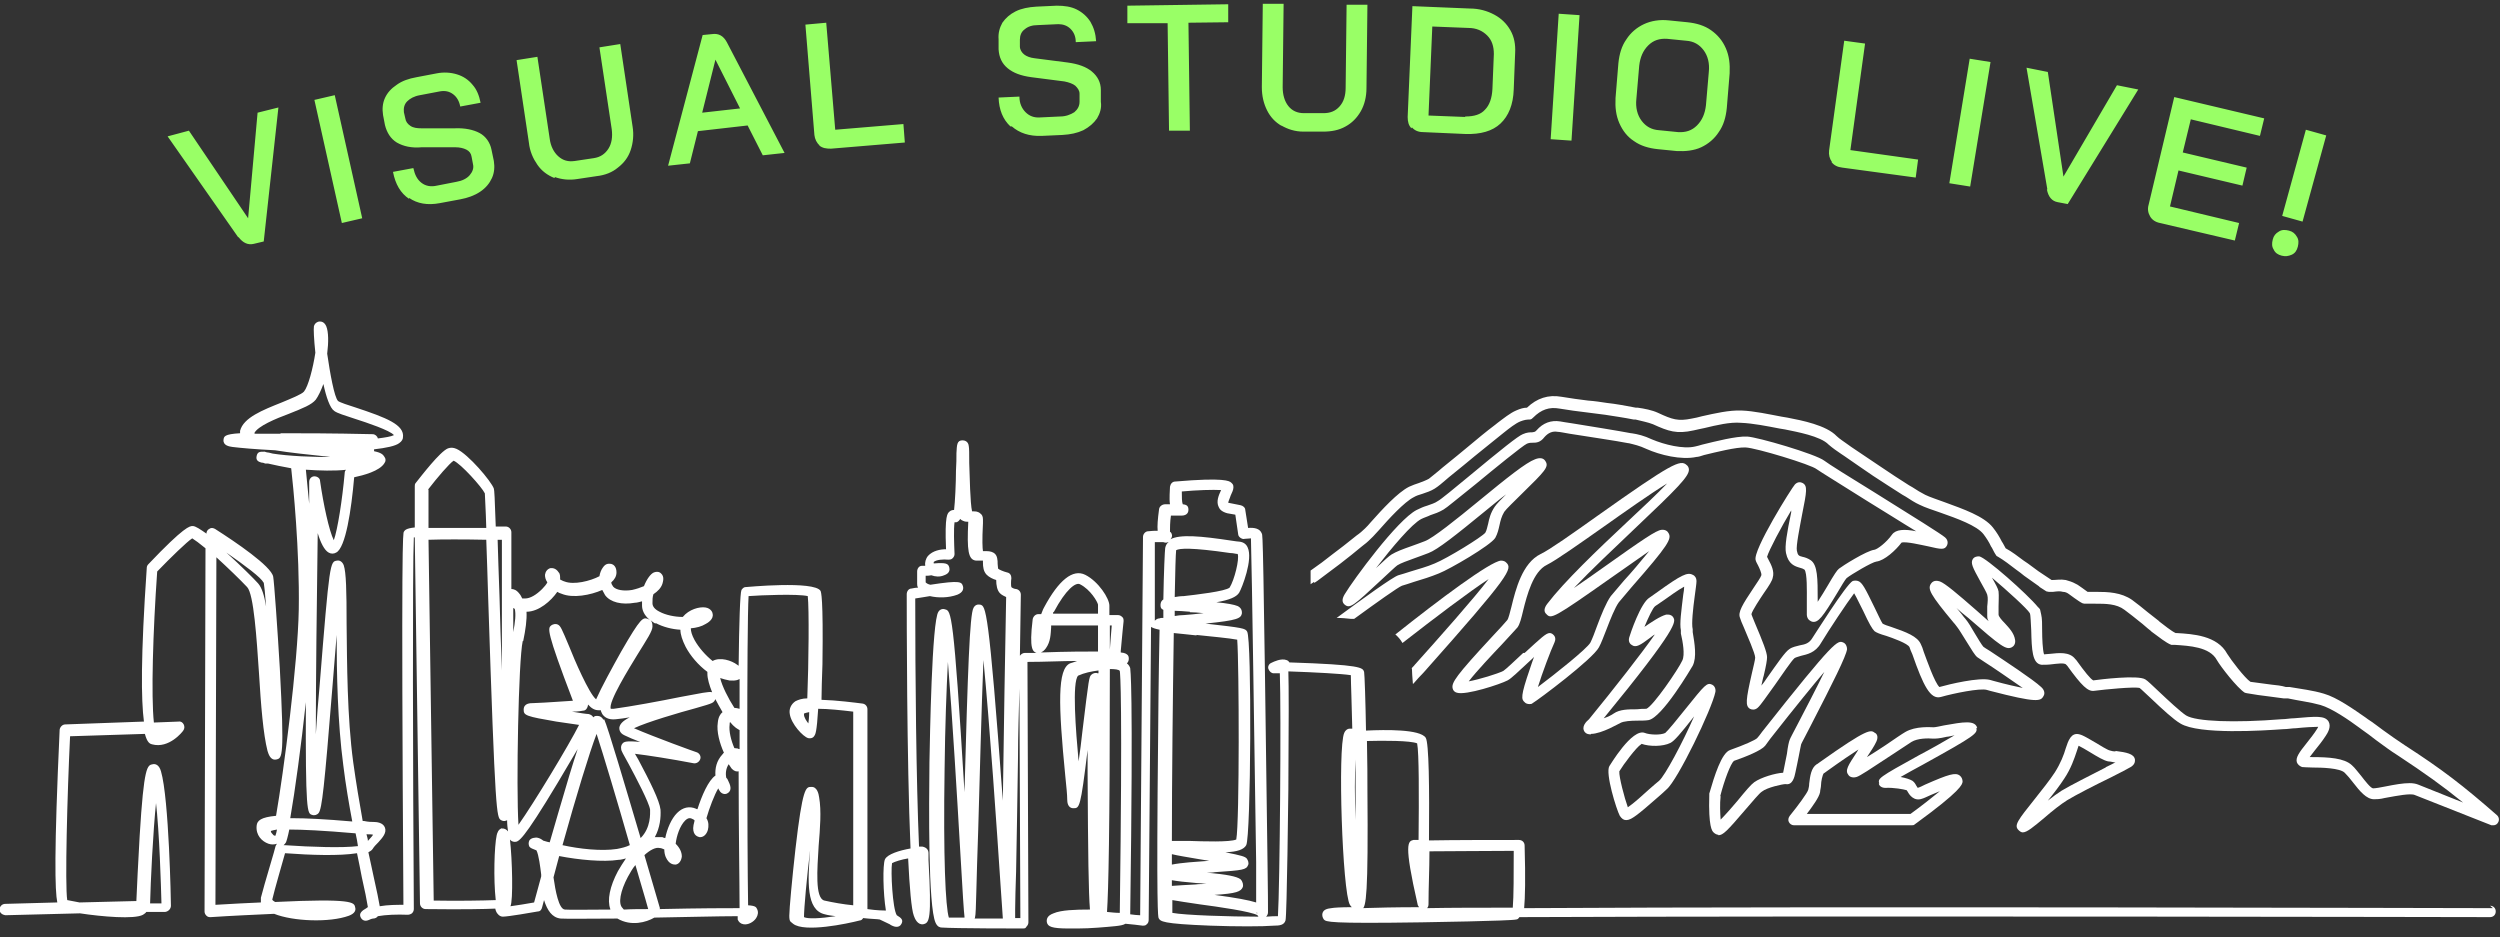
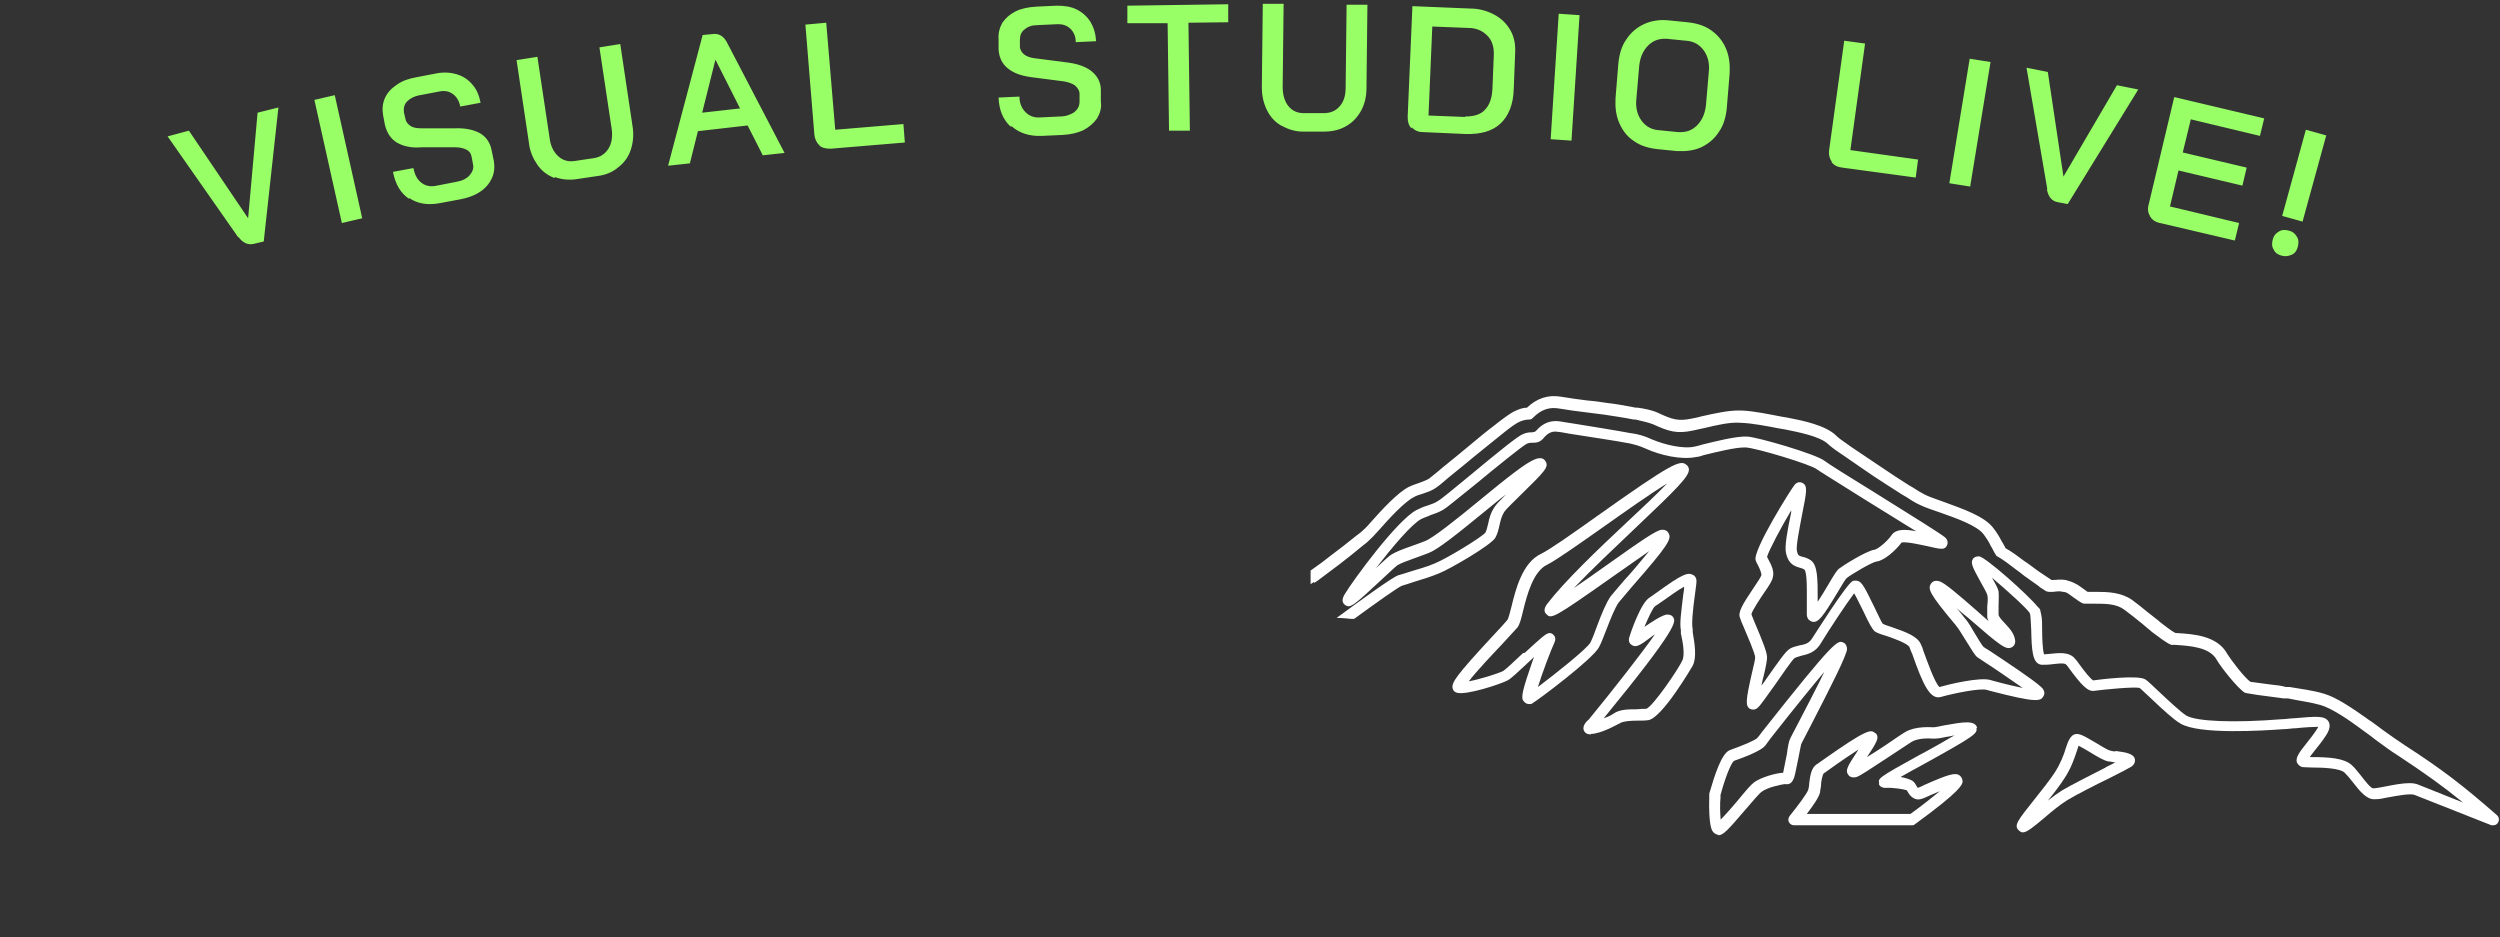
<svg xmlns="http://www.w3.org/2000/svg" id="Layer_1" data-name="Layer 1" version="1.1" viewBox="0 0 528 198">
  <rect x="0" y="0" width="528" height="198" fill="#333333" stroke="none" />
  <defs>
    <style>
      .cls-1 {
        fill: #99FF66;
      }

      .cls-1, .cls-2 {
        stroke-width: 0px;
      }

      .cls-2 {
        fill: #fff;
      }
    </style>
  </defs>
  <path class="cls-1" d="M50.3,50.1l-14.9-21.3,4.5-1.2,12.5,18.5h0s2-22.3,2-22.3l4.4-1.1-3.1,28.3-2.1.5c-1.2.3-2.3-.2-3.2-1.4ZM66.4,21.1l4.3-1,5.8,26-4.3,1-5.8-26ZM86.4,42c-1.8-1.2-2.9-3.1-3.4-5.7l4.3-.8c.3,1.4.8,2.4,1.7,3.1.9.7,2,.9,3.3.6l4.1-.8c1.2-.2,2.2-.7,2.8-1.4.6-.7.9-1.5.7-2.3l-.3-1.6c-.1-.7-.5-1.2-1.1-1.5-.6-.3-1.4-.5-2.4-.5h-7c-2.2.2-3.9-.2-5.3-1-1.3-.8-2.1-2.1-2.5-3.7l-.4-2.1c-.2-1.3-.1-2.5.4-3.6.5-1.1,1.3-2,2.5-2.8,1.1-.8,2.5-1.3,4.2-1.6l4.2-.8c1.5-.3,3-.2,4.3.2,1.3.4,2.4,1.1,3.3,2.2.9,1,1.4,2.3,1.7,3.8l-4.3.8c-.2-1.1-.7-2-1.5-2.6s-1.7-.8-2.8-.6l-4.2.8c-1.2.2-2.1.7-2.7,1.3-.6.6-.8,1.4-.7,2.3l.3,1.3c.1.7.5,1.2,1.1,1.6.6.4,1.4.5,2.3.5h7c2.2-.1,4,.3,5.3,1s2.2,2,2.5,3.5l.5,2.4c.2,1.3.1,2.5-.4,3.6-.5,1.1-1.3,2.1-2.5,2.9s-2.6,1.3-4.2,1.6l-4.3.8c-2.6.5-4.8.1-6.5-1.1ZM117.1,37.6c-1.5-.6-2.7-1.5-3.6-2.8s-1.6-2.8-1.8-4.7l-2.6-17.4,4.4-.7,2.6,17.3c.2,1.6.9,2.9,1.8,3.7,1,.9,2.1,1.2,3.5,1l4-.6c1.4-.2,2.4-.9,3.1-2,.7-1.1.9-2.5.7-4.1l-2.6-17.3,4.4-.7,2.6,17.4c.3,1.8.1,3.5-.4,5-.5,1.5-1.4,2.7-2.7,3.7-1.2,1-2.7,1.6-4.5,1.8l-4,.6c-1.8.3-3.4.1-4.8-.4ZM157.9,26.5l-10.5,1.2-1.7,6.8-4.6.5,7.3-27.6,2-.2c1.4-.2,2.4.4,3.1,1.7l12.2,23.4-4.6.5-3.2-6.3ZM148.3,23.8l8-.9-5.2-10.3h0s-2.8,11.2-2.8,11.2ZM173.1,30.7c-.6-.5-1-1.3-1.1-2.2l-1.9-23.3,4.4-.4,1.9,22.6,14.4-1.2.3,3.9-15.6,1.3c-1,0-1.8-.1-2.5-.7ZM213.4,26.7c-1.6-1.5-2.4-3.5-2.5-6.1l4.4-.2c0,1.4.5,2.5,1.3,3.3.8.8,1.8,1.2,3.1,1.1l4.2-.2c1.2,0,2.2-.4,3-.9.7-.6,1.1-1.3,1.1-2.2v-1.7c0-.7-.4-1.2-.9-1.7-.5-.4-1.3-.7-2.3-.9l-7-.9c-2.2-.3-3.8-.9-5-1.9-1.2-1-1.8-2.3-1.9-4v-2.1c-.1-1.3.2-2.4.8-3.5.7-1,1.6-1.8,2.8-2.4,1.2-.6,2.7-.9,4.4-1l4.3-.2c1.6,0,3,.2,4.2.8,1.2.6,2.2,1.5,2.9,2.6.7,1.2,1.1,2.5,1.2,4.1l-4.3.2c0-1.2-.4-2.1-1.1-2.8s-1.6-1-2.6-1l-4.3.2c-1.2,0-2.1.3-2.8.9-.7.5-1,1.3-1,2.2v1.4c0,.7.4,1.3.9,1.7.5.4,1.3.7,2.2.8l7,.9c2.2.3,3.9.9,5.1,1.9,1.2,1,1.9,2.3,1.9,3.9v2.5c.2,1.3-.2,2.5-.8,3.5-.7,1-1.6,1.8-2.9,2.5-1.3.6-2.7.9-4.4,1l-4.4.2c-2.6.1-4.7-.6-6.3-2ZM246.5,4.9h-8.4c0,.1,0-3.7,0-3.7l21.3-.3v3.8c0,0-8.4.1-8.4.1l.3,22.8h-4.4c0,0-.3-22.7-.3-22.7ZM270.7,26.6c-1.4-.8-2.4-1.9-3.1-3.3-.7-1.4-1.1-3-1.1-4.9l.2-17.6h4.4c0,0-.2,17.6-.2,17.6,0,1.6.4,3,1.2,4,.8,1,1.9,1.5,3.3,1.5h4.1c1.4,0,2.5-.4,3.4-1.4.9-1,1.3-2.3,1.3-4l.2-17.5h4.4c0,0-.2,17.6-.2,17.6,0,1.8-.4,3.5-1.2,4.9-.8,1.4-1.9,2.5-3.2,3.2-1.4.8-3,1.1-4.8,1.1h-4.1c-1.8,0-3.3-.5-4.7-1.3ZM298.1,27.1c-.6-.6-.8-1.4-.8-2.4l1-23.4,12.1.5c2,0,3.7.5,5.2,1.3,1.5.8,2.6,1.9,3.4,3.3s1.1,3,1,4.8l-.3,7.7c-.1,3.2-1.1,5.6-2.8,7.2-1.7,1.6-4.2,2.3-7.4,2.2l-9-.4c-1,0-1.8-.4-2.3-1ZM309.5,24.6c1.8,0,3.2-.4,4.1-1.4,1-1,1.5-2.5,1.6-4.4l.3-7.4c0-1.6-.4-2.9-1.4-3.9s-2.3-1.6-4-1.6l-7.6-.3-.8,18.8,7.7.3ZM329.2,2.9l4.4.3-1.7,26.5-4.4-.3,1.7-26.5ZM345.1,29.8c-1.4-.9-2.4-2.2-3.1-3.8-.7-1.6-.9-3.3-.8-5.3l.6-7.3c.2-2,.7-3.7,1.7-5.1.9-1.4,2.2-2.5,3.7-3.2,1.5-.7,3.3-1,5.2-.8l4,.4c1.9.2,3.6.7,5,1.7,1.4,1,2.4,2.2,3.1,3.8.7,1.6.9,3.3.8,5.3l-.6,7.3c-.2,2-.7,3.7-1.7,5.1-.9,1.4-2.2,2.5-3.7,3.2-1.5.7-3.3.9-5.2.8l-4-.4c-1.9-.2-3.6-.7-5-1.7ZM354.4,27.9c1.6.1,2.9-.3,4-1.4s1.7-2.5,1.9-4.3l.6-7c.2-1.8-.2-3.4-1.1-4.6s-2.1-1.9-3.7-2l-4-.4c-1.6-.1-2.9.3-4,1.4s-1.7,2.5-1.9,4.3l-.6,7c-.2,1.8.2,3.4,1.1,4.6.9,1.2,2.1,1.9,3.7,2l4,.4ZM386.9,34.2c-.5-.7-.7-1.5-.6-2.4l3.2-23.2,4.4.6-3.1,22.5,14.3,2-.5,3.8-15.5-2.1c-1-.1-1.8-.5-2.3-1.2ZM416,12.4l4.4.7-4.3,26.3-4.4-.7,4.3-26.3ZM432.4,40l-4.4-25.7,4.5.9,3.3,22.1h0s11.3-19.3,11.3-19.3l4.5.9-14.9,24.2-2.1-.4c-1.2-.2-2-1.1-2.3-2.7ZM454.1,45.7c-.4-.7-.6-1.5-.3-2.5l5.4-22.7,19,4.5-.9,3.7-14.6-3.5-1.7,7,13.5,3.2-.9,3.8-13.5-3.2-1.8,7.6,14.6,3.5-.9,3.7-15.8-3.7c-1-.2-1.7-.7-2.1-1.4ZM480.2,52.7c-.4-.6-.4-1.3-.2-2.1.2-.8.6-1.3,1.3-1.7.6-.4,1.3-.4,2.1-.2.8.2,1.3.6,1.7,1.3.4.6.4,1.3.2,2.1-.2.8-.6,1.4-1.3,1.7s-1.3.4-2.1.2c-.8-.2-1.4-.6-1.7-1.3ZM487,27.4l4.3,1.2-5,18.2-4.3-1.2,5-18.2Z" />
  <g>
    <path class="cls-2" d="M362.9,176.4c1,0,1.8-.8,5.9-5.6,1.3-1.5,2.8-3.3,3.3-3.6,1.1-.9,4.4-1.6,5-1.6,1.5.3,1.9-1.5,2.1-2.5.2-1,.5-2.3.7-3.4.2-.9.4-2.2.5-2.5.1-.3,1-1.9,1.9-3.7,4.9-9.5,7.6-14.9,7.8-16.4,0-.6-.3-1.2-.8-1.4-1.2-.5-1.7-.7-17.1,18.8-.5.7-.9,1.2-1.1,1.4-.4.4-2.6,1.4-5.7,2.5-1.8.6-3.3,5.4-4.4,9.2,0,0,0,.2,0,.3-.2,6.8.6,7.6.9,7.9.3.3.7.5,1,.5ZM363.3,168.2c.9-3.5,2.2-6.9,2.9-7.5,2.6-.9,5.8-2.2,6.6-3.2.2-.3.6-.8,1.1-1.5,5.5-7,9.1-11.4,11.4-14.1-1.7,3.5-4,7.9-5.3,10.4-1.3,2.5-1.9,3.6-2,3.9-.2.5-.4,1.4-.6,3-.2,1.1-.6,3.1-.8,4-1.7.1-4.7,1-6.1,2-.7.5-1.8,1.8-3.6,4-1,1.2-2.5,2.9-3.5,3.9-.1-1.3-.2-3.3,0-5Z" />
    <path class="cls-2" d="M322.1,148.4c.2.2.6.3.9.3s.5,0,.7-.2c1.2-.7,12.7-9.3,14-11.8.5-.9,1-2.3,1.6-3.8.8-2.1,1.8-4.6,2.6-5.7.4-.5,1.5-1.8,2.7-3.2,7.8-8.9,8.5-10.2,7.8-11.4-.2-.4-.7-.8-1.5-.7-1.1.1-3.9,2-12.2,7.9-2,1.4-4.2,3-6.3,4.4,3.6-3.8,8.4-8.3,12.8-12.5,9.2-8.7,11.5-11.1,11.5-12.5,0-.4-.2-.8-.5-1h0c-1.3-1.2-3.1-.4-18.9,10.8-5.2,3.7-10,7.1-11.9,8-3.9,1.9-5.3,7.5-6.2,11.2-.3,1.1-.6,2.5-.9,2.8-.3.4-1.7,1.9-3.1,3.4-7.7,8.3-8.7,9.8-8.4,11,.1.5.5.8.9.9,1.9.6,9.2-1.8,10.7-2.6.8-.4,2.3-1.9,4.8-4.2.3-.3.6-.5.8-.8-.3.8-.6,1.7-.9,2.6-2,5.8-1.8,6.4-1.1,7ZM321.7,137.9c-1.5,1.4-3.7,3.5-4.2,3.8-1.2.6-5.1,1.8-7.3,2.2,1.6-2.1,5.1-5.8,7-7.8,1.8-2,2.9-3.1,3.3-3.6.5-.7.8-1.9,1.2-3.6.8-3.2,2.1-8.2,5-9.6,2-1,6.8-4.4,12.2-8.2,4.1-2.9,9.6-6.8,13.2-9-2.1,2.2-5.4,5.3-8.4,8.1-6.3,5.9-13.4,12.7-16.9,17.3-.7.9-.8,1.7-.2,2.2,1,1.1,1.5.9,13.7-7.7,2.6-1.8,5.7-4,8-5.6-1.7,2.1-3.9,4.7-5.3,6.2-1.3,1.5-2.4,2.8-2.8,3.3-1,1.4-2,3.9-2.9,6.3-.5,1.4-1,2.7-1.4,3.5-.7,1.3-7.5,6.7-11.1,9.4.9-2.9,2.7-7.7,3.5-9.4.5-1.1-.2-1.6-.3-1.7-.2-.2-.5-.3-.7-.3-.8,0-1.9,1.1-5.3,4.2Z" />
-     <path class="cls-2" d="M343.5,173.2c1,0,2.4-1.1,6.5-4.7.8-.7,1.5-1.3,2-1.8,2.3-1.9,9.6-17,10.3-20.6.1-.8-.3-1.3-.7-1.5-1.1-.5-1.5,0-5.6,5.1-1.5,1.9-3.8,4.7-4.3,5.1-1,.5-3.3.4-4.3,0-2.7-1.1-7.4,6.9-7.5,7,0,0,0,0,0,0-.9,1.5,1.5,9.2,2.2,10.5.4.6.8.9,1.3.9ZM342,163h0s0,0,0,0c0,0,0,0,0,0ZM346.7,157.1c1.7.6,4.5.6,6.1-.2.8-.4,2.1-1.9,5-5.6-2.4,5.5-6.2,12.6-7.4,13.6-.5.4-1.3,1.1-2.1,1.8-1.2,1.1-3.3,3-4.5,3.8-.7-1.9-1.9-6.5-1.8-7.6.9-1.5,3.6-5.1,4.6-5.7Z" />
    <path class="cls-2" d="M336,155c2.3,0,6.1-2.3,6.2-2.3.7-.4,2.3-.5,3.6-.5.8,0,1.6,0,2.3-.1,2.9-.4,9.1-11,9.4-11.5.9-1.8.4-4.7,0-7.1v-.6c-.3-1.1.1-4.6.4-6.8.2-1.6.4-2.8.4-3.4s-.3-1.1-.8-1.3c-1.1-.6-2.4,0-7.4,3.6-.7.5-1.4,1-1.7,1.2-1.9,1.1-4.1,7.7-4.3,8.4-.3,1,.3,1.5.5,1.6.9.7,1.9,0,3.9-1.5.3-.2.6-.5,1-.7-2.8,4-8.5,11.3-13.9,17.9-.6.5-1.7,1.6-.9,2.7.3.4.8.5,1.3.5ZM353.4,130.4c-.2-.4-.7-.6-1.1-.6s-.3,0-.4,0c-1.4.4-3.1,1.6-4.6,2.6.8-1.9,1.8-4.1,2.3-4.4.3-.2.9-.6,1.9-1.3,1-.7,2.9-2.1,4.2-2.8,0,.5-.1,1.1-.2,1.7-.4,3.4-.8,6.1-.5,7.5v.7c.4,1.7.9,4.5.3,5.7-.8,1.8-6.2,9.7-7.6,10.2-.6,0-1.3,0-2,.1-1.8,0-3.6,0-4.9.9-.4.3-1.2.7-2.1,1,15.9-19.4,15.2-20.4,14.7-21.3Z" />
    <path class="cls-2" d="M417.6,153.8c-.4-1.8-3-1.3-7-.6-.9.2-1.9.4-2.2.4-.6,0-3.8-.3-6,1-.7.4-2.3,1.5-4.2,2.8-1.2.8-2.6,1.7-3.9,2.5.8-1.2,1.6-2.4,2-3.3.5-1.1,0-1.7-.3-1.8-.9-.7-1.4-1.1-11.7,6.2-.3.2-.5.4-.6.4-1.2.8-1.4,2.5-1.6,4.1,0,.5-.1.9-.2,1.3-.2.7-2.2,3.4-3.9,5.5-.3.4-.4.9-.2,1.3.2.4.6.7,1.1.7h24.8c.3,0,.5,0,.7-.2,9.9-7.2,10-8.4,10.1-9,0-.5-.2-1-.6-1.3-.9-.7-2.3-.3-7.3,1.9-.6.3-1.2.6-1.6.7,0-.1-.2-.3-.3-.5-.2-.4-.4-.7-.8-1-.5-.3-1.4-.6-2.5-.8,1.4-.8,3.2-1.8,4.7-2.6,11.2-6.2,11.6-6.6,11.3-7.8ZM396.8,165.5c.1.5.6.9,1.4.9,1.7-.1,3.9.3,4.5.5,0,0,.1.2.2.3.3.6,1.3,2.1,3,1.5.4-.1,1-.4,1.9-.8.5-.2,1.2-.5,1.9-.8-1.7,1.4-4,3.2-6.2,4.8h-21.9c1.2-1.6,2.6-3.5,2.8-4.6,0-.4.2-1,.2-1.5,0-.7.3-2.2.6-2.5.1,0,.3-.2.6-.4,3.2-2.3,5.3-3.7,6.7-4.6-.1.2-.2.3-.3.5-1.9,2.9-2.6,3.9-1.8,4.9.1.2.7.7,1.7.4.7-.2,2.8-1.6,7.5-4.7,1.8-1.2,3.5-2.3,4.1-2.7,1.3-.8,3.5-.8,4.6-.7.5,0,1.2,0,2.9-.4.4,0,1-.2,1.6-.3-2.2,1.3-5.2,3-7.5,4.2-8.7,4.8-8.7,4.9-8.4,6Z" />
    <path class="cls-2" d="M446.8,158.7c-.5,0-.9-.1-1.2-.2-.5-.1-2.1-1.1-3.1-1.7-1.4-.8-2.5-1.5-3.3-1.7-1.8-.5-2.4,1.4-2.9,2.9-.4,1.4-1.1,3.2-2.3,5.1-1.1,1.7-2.8,3.8-4.3,5.7-3.5,4.4-4.4,5.5-3.4,6.5.3.3.6.5.9.5.9,0,2.2-1.1,4.6-3.1,1.6-1.4,3.5-2.9,4.8-3.7,1.8-1.1,5.9-3.2,9.2-4.8,2-1,3.7-1.9,4.2-2.2,1-.6.9-1.3.9-1.6-.2-1.2-1.8-1.5-4.1-1.8ZM444.7,162.1c-3.3,1.7-7.5,3.8-9.3,4.9-.8.5-1.9,1.3-2.9,2.1,1.3-1.6,2.6-3.3,3.5-4.7,1.4-2.1,2.1-4.2,2.6-5.7.1-.4.3-.8.4-1.2.6.3,1.5.8,2.3,1.3,1.8,1.1,3,1.8,3.9,2,.3,0,.8.1,1.3.2,0,0,.2,0,.3,0-.6.3-1.3.7-2,1Z" />
-     <path class="cls-2" d="M298.2,141.2c0,.8.1,1.8.2,3.2,0,0,0,0,.1,0,.7-.8,1.4-1.6,2.2-2.4,18.4-20.7,18.8-21.9,17.4-23.2-.2-.2-.5-.4-1.1-.4-2.3.2-13,8.2-22.3,15.6.6.5,1.1,1.1,1.5,1.8,6.8-5.3,14.2-10.9,18.2-13.5-3.2,4.2-10.4,12.3-15.6,18.1-.2.3-.5.5-.7.8Z" />
    <path class="cls-2" d="M277.6,123.1l.6-.4c1.6-1.2,3.2-2.4,4.8-3.6,1.8-1.4,3.2-2.5,4.5-3.6l.5-.4c.7-.5,1.4-1.2,2-1.8.4-.4.8-.9,1.2-1.3,2.1-2.4,5.4-6,7.4-7,.5-.3,1.1-.5,1.8-.7.9-.3,1.8-.6,2.6-1.1.8-.5,1.6-1.2,2.3-1.8.2-.2.5-.4.7-.6,1.1-.9,2.1-1.7,3.2-2.6l2.3-1.9c1.9-1.5,3.8-3.1,5.7-4.6l.5-.4c1-.8,2.4-1.9,3.4-2.3.8-.3,1.3-.4,2-.4.3,0,.5-.2.7-.4,1.7-1.7,3.4-2.3,5.6-1.9,1.9.3,3.8.6,5.7.8,1.3.2,2.6.3,3.9.5,1.9.3,4,.6,6,1h.4c1.2.3,2.7.6,3.7,1,3.3,1.5,5,2.1,8.6,1.3.7-.2,1.5-.3,2.3-.5,2.5-.6,5.4-1.3,7.7-1.1,2.5.1,5.5.7,8.1,1.2l1.2.2c2.4.5,7.5,1.4,9.2,3.2.8.7,1.8,1.4,2.7,2l.6.4c2.2,1.5,4.3,3,6.1,4.2,2.3,1.5,4.3,2.8,6.2,4l.7.4c.9.6,2,1.3,2.9,1.7,1.2.6,2.8,1.1,4.5,1.7,3.4,1.2,7.6,2.7,9,4.5.6.8,1.2,1.7,1.6,2.6l.2.3c.3.6.6,1.2.9,1.6,0,.1.2.2.4.3,1.2.7,2.5,1.7,3.8,2.7.6.4,1.2.9,1.7,1.3,1,.7,2,1.4,3.1,2.2l.2.2c.4.3,1,.6,1.4.9.2,0,.3.1.6.1.2,0,.5,0,.8,0,.8-.1,1.5-.2,2.1,0,.5,0,.9.2,1.3.5.3.2.7.5,1.1.8.6.4,1.1.8,1.7,1.1.1,0,.3.1.4.1.8,0,1.5,0,2.3,0,2.2,0,4.5,0,6.2,1.3,1.1.8,2.2,1.7,3.2,2.5.8.6,1.5,1.3,2.3,1.9l.2.2c1.5,1.1,3.1,2.4,4.2,2.8.1,0,.2,0,.4,0h.4c2.9.2,7.3.4,8.8,3.2.8,1.4,4.3,5.9,5.9,6.9.1,0,.3.1.4.1,1.6.3,3.2.5,4.8.7,1,.1,2,.3,3,.4h.9c2.3.5,4.8.8,6.9,1.4,2.4.7,5.9,3.1,8.2,4.8l.4.3c1,.7,2.1,1.5,3.1,2.3,1.5,1.1,3.1,2.3,4.7,3.3,5.6,3.7,9.4,6.4,13.7,9.9l-9.5-3.8c-.5-.2-1.1-.3-1.8-.3-1.4,0-3.1.3-5.1.7-1,.2-2.1.4-2.6.4-.5,0-1.8-1.7-2.5-2.6-.7-.8-1.3-1.7-2-2.3-1.6-1.5-4.9-1.7-8.4-1.7-.2,0-.3,0-.5,0,.3-.4.7-.9,1-1.3.8-1,1.7-2.1,2.4-3.2.4-.6,1.2-1.9.6-3-.8-1.3-2.6-1.1-7.3-.7-.8,0-1.7.2-2.6.2-10,.8-18.1.5-20.2-.8-1.1-.7-3.8-3.2-5.7-5-1.5-1.4-2.4-2.3-2.9-2.6-1.5-1-9.6,0-11,.2-.6-.3-1.8-1.8-3.6-4.3l-.2-.2c-1.2-1.6-3.5-1.3-5.4-1.1-.4,0-.9.1-1.2.1-.3-.9-.4-3.5-.4-4.9,0-1.5,0-2.7-.2-3.5l-.2-.9c0-.3-.5-.7-.5-.7-2.2-2.7-11-10.5-12.4-10.7-.5,0-1,.1-1.3.5-.6.9-.1,1.8,1.6,4.9.5.9,1.3,2.3,1.4,2.7.2.7.1,1.5,0,2.5,0,.6,0,1.2,0,1.9s.1.8.3,1.2c-.9-.8-1.8-1.6-2.6-2.3-4-3.5-6.6-5.7-7.7-6.1-1.2-.4-1.7.2-1.9.5-.7,1.1-.2,2.2,4.8,8.2.4.4.6.8.8,1,.4.5,1.1,1.7,1.8,2.8,1.3,2.1,1.9,3.1,2.4,3.5.2.1.7.5,1.5,1,1.9,1.2,5.5,3.7,8.1,5.5-1.4-.3-3.3-.7-6.2-1.5l-.7-.2c-2.3-.6-8.6.9-10.7,1.5-1-.9-2.7-5.8-3.3-7.4-.2-.7-.4-1.2-.6-1.6-.7-1.7-3.1-2.6-6.3-3.7-.7-.2-1.5-.5-1.8-.7-.3-.4-1.1-2.2-1.7-3.4-2-4.1-2.6-5.3-3.5-5.6-.4-.1-.7-.1-1.1,0-1.4.7-8.4,11.9-8.5,12-.7,1.2-1.6,1.4-2.7,1.6-.7.2-1.5.3-2.2.8-.9.6-2.4,2.8-4.8,6.2-.3.5-.7,1-1.1,1.5.2-.8.3-1.5.5-2.1.5-2.1.7-3.3.7-3.9,0-1-.9-3.3-2.6-7.3-.3-.8-.6-1.4-.7-1.8.2-.8,1.8-3.2,2.6-4.4,1.2-1.7,1.8-2.7,1.9-3.3.4-1.3-.3-2.7-.9-3.8-.1-.2-.2-.4-.3-.6.4-1.4,3-6.3,5.1-9.8,0,.1,0,.3,0,.4-.9,4.3-1.4,7.2-1.1,8.6.5,2.4,1.9,2.8,2.9,3.1.4.1.7.2,1,.4.6.7.5,4.6.5,6.5,0,1.3,0,2.3,0,3.1.1,1.1.9,1.3,1.1,1.4,1.3.3,2.2-.9,5.4-6.2.7-1.2,1.6-2.7,1.9-3,1-.8,5.4-3.4,6.3-3.5,1.7-.2,4.1-2.4,5.3-4,.9-.3,4.2.5,5.7.8,2.6.6,3.4.8,3.9-.2.1-.2.4-1-.4-1.7-.8-.7-6.4-4.2-14.9-9.5-4.9-3-10-6.2-10.6-6.7-1.8-1.4-14.1-5-16.3-5.1-2.4-.1-6.6,1-9.5,1.7-.6.2-1.1.3-1.5.4-2.5.6-6.5-.4-9.1-1.5-1.7-.8-3-1.1-4.3-1.3h-.1c-2.6-.5-8.8-1.5-12.5-2.1-1.2-.2-2.1-.3-2.5-.4-1.9-.3-3.6.3-5,1.9-.3.3-.3.3-.9.4-.5,0-1.1,0-2,.4-1,.4-4.4,3.1-11.5,9-2.9,2.4-5.8,4.8-6.4,5.1-.7.5-1.5.7-2.3,1-.7.2-1.4.5-2.2.9-4.1,2.1-13.4,14.8-15.2,17.8-.6,1-.6,1.7,0,2.2,1.1.9,1.8.3,7.7-5.2,1.4-1.3,3.1-2.9,3.4-3.1.8-.5,2-.9,3.9-1.6.8-.3,1.7-.6,2.7-1,1.9-.7,5.8-3.8,11.9-8.8,1.5-1.2,3-2.5,4.5-3.6-1.1,1.1-2,2-2.4,2.6-.9,1.3-1.2,2.6-1.4,3.6-.2.7-.3,1.4-.6,1.9-.7.9-8,5.4-10.7,6.5-1.6.7-3.5,1.2-5.1,1.7-1,.3-1.8.6-2.6.8-1.2.4-7.3,4.8-13,9,1.1,0,2.1.1,3,.2.2,0,.4,0,.7,0,4.8-3.5,9.3-6.7,10.1-7,.7-.2,1.6-.5,2.5-.8,1.7-.5,3.6-1.1,5.3-1.8,2.3-.9,10.9-5.9,11.9-7.5.5-.9.7-1.8.9-2.7.2-.9.4-1.8,1-2.8.4-.6,2.2-2.3,3.7-3.8,4.9-4.8,5.8-5.7,5-6.9-.4-.7-1.2-.8-2.2-.4-1.9.7-5.8,3.8-12,8.9-4.5,3.7-9.6,7.8-11.3,8.4-1,.4-1.9.7-2.7,1-2,.7-3.3,1.2-4.3,1.8-.5.3-1.5,1.2-3.3,2.9,3.4-4.4,7.6-9.4,9.6-10.4.6-.3,1.3-.5,1.9-.8.9-.3,1.8-.6,2.8-1.2.7-.4,2.8-2.2,6.7-5.3,4-3.3,10-8.2,10.9-8.6.5-.2.8-.2,1.2-.2.7,0,1.6,0,2.5-1.2.8-.9,1.7-1.3,2.8-1.1.4,0,1.3.2,2.5.4,3.7.6,9.9,1.5,12.4,2h.1c1.2.3,2.2.5,3.7,1.2,2.9,1.3,7.4,2.4,10.6,1.7.4,0,1-.2,1.6-.4,2.5-.6,6.8-1.7,8.8-1.6,2.2.1,13.8,3.6,15,4.6.7.5,4.6,2.9,10.8,6.8,3.3,2,7.2,4.5,10.2,6.3-2.5-.5-4.3-.4-5.1.7-1.2,1.7-3.1,3.1-3.7,3.2-1.7.2-6.9,3.5-7.5,4-.4.3-1,1.2-2.4,3.6-.5.9-1.4,2.3-2.1,3.4,0-.1,0-.2,0-.3,0-4.6,0-7.5-1.5-8.5-.6-.4-1.2-.6-1.7-.7-.8-.2-1-.3-1.2-1.3-.2-1,.6-4.9,1.1-7.6,1-5,1.2-6.1.1-6.7-.4-.2-1-.3-1.6.3-.6.6-9,14-8.3,16,.1.4.3.7.5,1.1.3.6.8,1.7.7,2.1-.1.4-1,1.7-1.6,2.6-2.4,3.6-3.4,5.2-2.9,6.4.1.4.4,1.1.8,2,.7,1.7,2.4,5.5,2.4,6.4,0,.4-.4,2-.7,3.3-1.3,5.7-1.4,6.9-.4,7.5.4.2,1,.3,1.6-.2.7-.6,1.8-2.3,3.7-4.9,1.4-2,3.5-5.1,4.1-5.6.3-.2.8-.3,1.4-.5,1.2-.3,3-.6,4.2-2.7,1.7-2.8,5.4-8.4,7-10.5.6,1,1.3,2.6,1.9,3.7,1.3,2.8,1.9,3.8,2.4,4.3.4.3,1.1.6,2.5,1,1.2.4,4.6,1.6,4.9,2.4.1.3.3.9.6,1.5,2.3,6.6,3.8,9.6,6,9,2.8-.8,8.3-1.9,9.7-1.5l.7.2c10,2.6,10.7,2.2,11.3,1.1.2-.3.4-1.1-.5-1.9-1.7-1.6-7.8-5.6-10.8-7.6-.8-.5-1.3-.8-1.4-.9-.3-.3-1.2-1.8-1.8-2.8-.7-1.2-1.4-2.4-2-3.1-.2-.2-.5-.6-.8-1-.3-.3-.6-.8-1.1-1.3.8.7,1.7,1.5,2.5,2.1,7,6.1,8,6.8,9.2,6.2.4-.2.8-.7.7-1.5-.2-1.5-1.3-2.6-2.2-3.6-.6-.6-1.3-1.4-1.3-1.8,0-.6,0-1.2,0-1.7,0-1.1.1-2.2,0-3.2-.1-.6-.6-1.5-1.4-2.9,3.2,2.7,7.5,6.6,8,7.5.2.4.2,2.3.3,3.6.1,4.1.2,7.1,2.2,7.3.6,0,1.4,0,2.1-.1,1-.1,2.8-.4,3.1.1l.2.2c3.1,4.3,4.4,5.5,5.7,5.3,2.3-.3,8.4-.9,9.6-.6.4.3,1.5,1.4,2.5,2.3,2.2,2.1,4.7,4.4,6.1,5.2,3.9,2.4,17.6,1.5,21.7,1.2,1,0,1.9-.2,2.7-.2,1.9-.2,3.8-.3,4.7-.3,0,.1-.1.2-.2.4-.6,1-1.5,2.1-2.2,3-1.6,2-2.4,3.1-2.1,4.1.2.5.6.8,1.1,1,.4,0,1.1.1,2.2.1,1.9,0,5.8.1,6.8,1.1.6.6,1.2,1.3,1.8,2.1,1.4,1.8,2.8,3.5,4.4,3.5s1.7-.2,3-.4c1.7-.3,4.7-.9,5.6-.5l16.2,6.4c.1,0,.3,0,.4,0,.4,0,.8-.2,1-.6.3-.5.2-1.1-.2-1.5-7.2-6.3-11.6-9.7-19.5-14.8-1.5-1-3.1-2.1-4.6-3.2-1.1-.8-2.1-1.6-3.2-2.3l-.4-.3c-2.6-1.8-6.1-4.3-8.9-5.1-2.3-.7-4.9-1-7.2-1.4h-.8c-1-.3-2-.4-3-.5-1.5-.2-3-.4-4.5-.6-1.2-.8-4.1-4.6-4.9-5.9-2.1-3.9-7.3-4.2-10.7-4.4h-.2c-.9-.4-2.6-1.8-3.4-2.4l-.2-.2c-.8-.6-1.5-1.2-2.3-1.8-1.1-.9-2.2-1.8-3.3-2.6-2.3-1.6-5.1-1.7-7.5-1.7-.7,0-1.3,0-1.9,0-.3-.2-.7-.5-1.1-.8-.5-.3-.9-.7-1.4-.9-.7-.4-1.4-.6-2.1-.8-1.1-.2-2,0-2.9,0h-.1s0,0,0,0c-.3-.2-.6-.4-.9-.6l-.3-.2c-1.1-.7-2.1-1.4-3-2.1-.5-.4-1.1-.8-1.7-1.2-1.2-.9-2.5-1.9-3.8-2.6-.2-.3-.4-.8-.6-1.1l-.2-.3c-.5-1-1.1-2-1.9-3-1.9-2.4-6.3-3.9-10.1-5.3-1.6-.6-3.2-1.1-4.2-1.6-.8-.4-1.8-1-2.7-1.6l-.7-.4c-1.9-1.2-3.9-2.5-6.1-4-1.8-1.2-3.9-2.6-6.1-4.1l-.7-.5c-.8-.6-1.8-1.2-2.4-1.8-2.2-2.3-7.3-3.3-10.4-3.9l-1.2-.2c-2.7-.5-5.8-1.2-8.5-1.3-2.6-.1-5.6.6-8.3,1.2-.8.2-1.5.4-2.2.5-2.9.6-4.1.2-7.1-1.2-1.3-.6-2.9-.9-4.3-1.1h-.4c-2.1-.4-4.2-.8-6.1-1-1.3-.2-2.6-.4-4-.5-1.8-.2-3.7-.5-5.6-.8-2.8-.5-5.2.3-7.3,2.3-.7,0-1.4.2-2.3.6-1.2.5-2.7,1.7-3.9,2.6l-.5.4c-2,1.5-3.9,3.1-5.7,4.6l-2.3,1.9c-1.1.9-2.1,1.7-3.2,2.6-.2.2-.5.4-.7.6-.7.6-1.5,1.2-2.1,1.7-.5.3-1.3.6-2.1.9-.7.2-1.4.5-2.1.8-2.4,1.2-5.7,4.8-8.1,7.5-.4.5-.8.9-1.2,1.3-.5.5-1.2,1.1-1.8,1.5l-.5.4c-1.5,1.2-3,2.4-4.5,3.5-1.5,1.2-3.1,2.4-4.7,3.5,0,.9,0,1.9,0,2.9.2-.2.5-.3.7-.5Z" />
-     <path class="cls-2" d="M526.5,191.8c-7.2,0-136.9-.4-204.6,0,.2-2.2.3-6.1.1-13.2,0-.7-.5-1.2-1.2-1.2-4.7,0-13.9,0-19,.1.1-11,0-20.7-.7-21.7-1.2-1.8-8.4-1.7-12.6-1.5-.1-6.1-.3-12-.4-12.4-.3-.9-.5-1.5-15.8-2-.2-.4-.4-.4-.6-.5-1.1-.4-2.6.3-3.2.6-.5.2-.8.8-.6,1.3s.6.9,1.1.9c.4,0,.8,0,1.3,0,.3,7.8,0,45.2-.4,51.3-.6,0-1.4,0-2.5.1.2-.2.4-.5.4-.9s0,0,0-.1c0-.7,0-4.8-.1-10.4-.9-68.8-1-69.1-1.2-69.5-.4-1.1-1.6-1.3-2.9-1.2l-.6-3.8c0-.5-.5-.9-1-1l-2.5-.5c0,0-.1,0-.1,0,0-.3.4-1.1.5-1.5.3-.7.6-1.2.6-1.8s-.2-.7-.5-1c-.4-.3-1.3-1.1-11.8-.2-.6,0-1,.5-1.1,1.1,0,.8-.2,2.4,0,3.7-.6,0-1,0-1,0-.6,0-1.2.4-1.3,1-.3,2.2-.4,3.6-.3,4.6-.6,0-1.2,0-2,.1-.6,0-1.1.6-1.1,1.2l-.6,79.9c-.6,0-1.3-.1-2.1-.2.7-50,0-51.5,0-52-.1-.3-.3-.7-.7-1,.3-.3.4-.6.4-1s-.1-.7-.4-.9c-.2-.1-.3-.3-1.3-.4,0,0,0-.2,0-.3.2-2.4.6-6.3.6-6.3,0-.3,0-.7-.3-.9-.2-.2-.5-.4-.9-.4h-1.8c0-.5,0-1,0-1.5v-.5c0-1.5-2.3-5.1-5.1-6.5-2.6-1.3-5.6,1.1-8.7,6.9-.3.5-.4,1-.6,1.4h-.6s0,0,0,0c-.6,0-1.1.5-1.2,1.1-.8,6.5.1,6.8.8,7.1,0,0,0,0,0,0-.8,0-1.6,0-2.5,0-.4,0-.8.3-1,.6.1-7.6.2-12.9.2-12.9,0-.6-.4-1.1-1-1.2-.3,0-.8-.2-1-.4-.1-.3-.1-1.2,0-1.9,0-.6-.3-1.1-.9-1.2-.8-.2-1.7-.6-1.9-.8,0-.2-.1-.7-.1-1,0-.4,0-.8-.1-1.2-.3-1.6-2-1.5-2.6-1.5-.1,0-.3,0-.4,0-.1-.6-.2-2.2,0-5.9,0-.4,0-.7,0-.8,0-.6-.2-1-.5-1.2-.5-.5-1.1-.5-1.5-.5,0,0-.2,0-.3,0-.4-1.7-.5-7.4-.6-10.2,0-2,0-3.1-.1-3.6-.1-1-.9-1.2-1.3-1.2-1.2,0-1.2.9-1.3,2.7,0,1,0,2.3-.1,3.7,0,2.6-.2,6.7-.4,8.3-.3,0-.7.1-.9.3-.5.4-1.1.7-.8,8-1.2,0-2.8.3-3.8,1.4-.5.6-.7,1.4-.6,2.1-.2,0-.5,0-.7,0-.6,0-1,.6-1,1.2v2.6c0,.2,0,.5.2.8-.4,0-.9.1-1.4.2-.6,0-1,.6-1,1.2,0,4.6,0,34.9.8,53.7-2.3.4-4.9,1.2-5.4,2.3s-.4,7.2.2,10.8c-.1,0-.2,0-.3,0,0,0-1.6,0-3.6-.3v-42.2c0-.6-.4-1.1-1-1.2-1.6-.2-5.4-.7-8.7-.8,0-2,.1-4.4.2-7.5.2-14.4-.3-15.2-.4-15.5-1.3-2.2-15.7-.8-15.9-.8-.3,0-.6.3-.8.6-.3.6-.5,7.1-.6,16,0,0-.2-.1-.3-.2-1.2-.9-3.6-1.7-5.2-.8-1.5-1.2-2.9-2.8-3.8-4.4-.6-1.1-.8-1.9-.8-2.5,1.2-.1,2.3-.4,3.1-.9.4-.2,1.8-1,1.5-2.2,0-.2-.3-1.1-1.5-1.3-1.3-.2-3.5.4-4.8,2-1.7,0-3.6-.4-4.9-1.1-1-.5-1.5-1.1-1.5-1.8,0-.7,0-1.3.2-1.9.9-.6,1.6-1.3,1.9-2.2.1-.4.5-1.5-.3-2.2-.4-.4-1-.4-1.5-.2-.7.3-1.5,1.4-2.1,2.9-.7.3-1.6.6-2.5.8-1.8.3-3.4,0-4-.7-.2-.3-.4-.6-.4-.9.7-.6,1.1-1.3,1.1-2.1,0-1.3-.7-1.7-1.1-1.8-.3,0-1.1-.3-1.8.8-.3.4-.6,1.1-.7,1.8-1.9,1-5.4,1.9-7.4,1.1-.4-.1-.6-.3-.9-.4,0-.7,0-1.2-.3-1.5-.7-1.1-1.6-.9-1.8-.9-.6.2-1,.7-1.1,1.4,0,.5.1,1,.5,1.6-.2.4-.6.9-1.1,1.4-1.2,1.2-2.5,2-3.6,2s-.5,0-.6,0c-.2-.3-.3-.7-.6-1-.6-.8-1.2-1-1.7-1,0-7,0-11.9,0-12,0-.6-.5-1.2-1.2-1.2-.7,0-1.5,0-2.1,0-.2-6.1-.3-7.7-.4-8-.5-1.5-5.4-7.3-7.9-8.4-.7-.3-1.2-.3-1.8-.1-1.7.7-5.6,5.8-6.8,7.3-.2.2-.2.5-.2.7v8.7c-1.9.2-2.1.6-2.3.9-.2.3-.6,1.1-.1,78.8-1.3,0-3.3,0-5,.3-.2-1.2-.6-3.2-1.3-6.3-.3-1.5-.7-3.2-1.1-5.1.4-.2.7-.4.9-.7.3-.5.7-.9,1.2-1.4.9-1,1.8-2,1.4-3.1-.4-1.1-1.8-1.2-2.4-1.2-.4,0-1.1,0-2-.2-.1,0-.2,0-.3,0-.7-3.9-1.4-8.1-2-12.4-1.3-9.6-1.3-21-1.4-29.2,0-7.1-.1-10.9-.6-12.4-.3-.8-.9-1.1-1.4-1-1.5.2-1.6.2-3.7,26.4-.3,3.3-.6,6.9-.8,10.3,0-11.6.2-28,.4-42.5.6,2,1.4,3.6,2.3,4.1.5.3,1.1.3,1.6,0,2-1,3.2-9,3.8-15.9,1.9-.4,5.4-1.3,6.4-3,.3-.4.3-.9,0-1.3-.3-.5-.7-.9-2.2-1.2,0-.1,0-.2,0-.4,2.6-.3,4.5-.7,5.3-1.3.6-.4.8-.9.8-1.2.4-2.7-3.6-4.2-9.9-6.3-1.6-.5-3.4-1.1-3.8-1.4-.8-.8-1.7-5.9-2.3-10,.3-2.4.3-4.6-.2-5.8-.4-.9-1-1-1.4-1-.4,0-1,.3-1.2,1-.1.5,0,2.8.3,5.6-.5,3.3-1.5,7.1-2.4,8.2-.5.6-2.8,1.5-4.7,2.3-4,1.6-8.1,3.2-8.8,6,0,.2,0,.3,0,.5-3.4.2-3.4.7-3.5,1.4-.1,1.2,1.2,1.4,1.9,1.5,1.6.2,4.9.5,9,.7,3,.5,6.9.9,11.6,1.4.3,0,.6,0,.9,0-4.3.1-9.9-.2-13-.7l-.8-.2c-.3,0-.6-.1-.9-.2,0,0-.1,0-.2,0h0c-.8,0-1.3,0-1.5.9-.2.9.3,1.2,1,1.4h0s0,0,.1,0c.2,0,.5.1.7.2,0,0,.3,0,.6,0,1.3.3,3.2.7,4.9,1,.4,3.5,1.8,17.3,1.6,29.8-.2,11.5-3.2,34.4-4.8,43.6-3.2.3-4,1-4.1,2.1-.2,2,1.1,3.3,2.5,3.8.6.2,1.2.2,1.8,0-.1.1-.2.3-.3.5,0,.3-2.4,8.1-3.1,10.9,0,.2,0,.6,0,1-2.8.1-6,.3-9.6.5l.2-73.4c2.4,2.2,5,4.7,6.5,6.3,1.4,1.5,2,10.8,2.5,18.2.4,6.7.9,12.9,1.8,16.4.2.6.6,2.1,1.9,1.8,1.2-.3,1.7-.4.7-19.2-.5-8.5-1.2-18.3-1.4-19.4-.4-2.2-7.9-7.3-12.3-10.1-.4-.2-.8-.3-1.2,0-.4.2-.6.6-.6,1-1.3-.9-2.3-1.6-2.9-1.6s-1.7,0-9.4,8.1c-.2.2-.3.5-.3.7-1.3,18.8-1.2,28-.6,32.5l-16.6.6c-.6,0-1.1.5-1.2,1.1-1.2,26.2-1,34-.5,36.5l-11,.3c-.7,0-1.2.6-1.2,1.2,0,.7.6,1.1,1.2,1.2l15.8-.4c4.6.7,11.5,1.3,13.3.3.3-.2.6-.4.7-.6h4c.7-.1,1.2-.7,1.2-1.3,0-.9-.4-22.6-2.1-28.4-.4-1.4-1.2-1.6-1.7-1.5-1.2.2-1.9.3-2.8,15.1-.3,5.4-.6,11.1-.7,13.8l-12,.3c-1.1-.2-2.1-.4-2.6-.5-.5-3.2,0-22.2.6-34.6l15.8-.5c.5,1.9,1.1,2.1,1.5,2.2,3.6,1,6.5-2.7,6.6-2.9.3-.4.3-.9.1-1.3-.2-.4-.6-.7-1.1-.6l-5.2.2c-.6-5.6-.2-19.2.7-31.9,2.9-3,6.3-6.3,7.4-7,.5.3,1.6,1.1,2.8,2.1l-.2,76.7c0,.3.1.6.4.9s.6.3.9.3c4.5-.3,9.1-.5,13.4-.7,4,1.6,11.7,1.9,15.8.4,1.3-.5,1.5-1.2,1.3-1.8-.2-1-.4-1.9-16.9-1.1-.3-.2-.5-.3-.6-.5.5-2.2,2.1-7.6,2.7-9.8,5.4.4,11.5.6,15.2,0,.4,1.8.7,3.5,1,5,.6,2.6,1.1,5.1,1.3,6.4-.1,0-.2.1-.3.2-.9.5-1.7,1.1-1.2,2,.1.2.6,1,1.7.5.6-.3.9-.3.9-.3.4,0,.8-.2,1-.5,0,0,0,0,0,0,1.6-.3,4.1-.4,6.3-.3.3,0,.6-.1.9-.3.2-.2.4-.5.4-.9-.2-29.1-.3-72.4,0-78.5,0,0,.1,0,.2,0l1.1,77.3c0,.6.5,1.2,1.2,1.2,8.2.1,12.4,0,14.7-.1.1.5.3.9.5,1.1.3.4.7.6,1.1.6,1.1,0,6.3-.9,7.4-1.1.5,0,.8-.4.9-.9.1-.5.3-1,.4-1.5.7,2.2,1.7,3.7,3.5,3.9,1.5.1,6.1,0,12,0,2.9,1.7,6.1.8,7.8-.2,6.2-.1,13.6-.3,17.6-.3,0,.5,0,.7,0,.7.2.5.6.9,1.2,1,1,.2,2.2-.5,2.7-1.3.4-.6.5-1.3.2-1.9-.2-.4-.3-.7-1.9-.8-.2-11.7-.3-58.7.1-65.3,2.6-.2,10.4-.5,12.5,0,.3,2.6.2,14.1-.1,21.6-1.1,0-1.9.3-2.5.6-.9.6-1.4,1.6-1.2,2.7.3,2.1,2.8,4.8,3.9,5.1.5.1,1,0,1.3-.5.2-.3.5-.7.8-5.7,2.1,0,4.9.3,7.4.6v40.9c-2.1-.2-4.3-.6-6.1-1-2-.5-1.5-6.6-1.2-11.6.3-3.6.6-7.4.1-10.2-.1-.7-.4-2.3-1.7-2.2-1.1,0-1.8.1-3.3,13.1-.7,6.2-1.3,12.7-1.3,14.1s.3,1.2.8,1.7c2.4,1.9,11.4,0,14.1-.7.3,0,.5-.2.7-.5,1.7.2,3,.2,3.5.3.8.4,1.5.7,2.1,1,.1.1.3.2.5.3.4.2,1.5.6,2-.4.4-.8,0-1.2-1-1.8-.9-1.4-1.3-9.4-1-11,.5-.3,2.1-.8,3.4-1,.3,6.2.7,10.8,1.2,12.1.2.6.8,2,2,1.8,1.3-.3,1.8-.9,1.1-13.6,0-.7,0-1.2,0-1.4,0-.6-.3-1.2-1.3-1.4-.2,0-.4,0-.7,0-.6-14.1-.8-36-.8-52.4,1.1-.2,2.1-.3,3.1-.5,1.7.4,3.9.4,5.8-.3,1.2-.5,1.3-1.2,1.2-1.7-.3-1-.4-1.4-6.9-.4-.5-.1-.8-.3-1-.5v-1.4c.4,0,.8,0,1.2-.1.8.3,1.8.4,2.7,0,1.2-.4,1.2-1.2,1.1-1.6-.2-.9-.7-1.1-3.3-.9,0-.1,0-.2,0-.3.5-.5,2.1-.6,3-.5.4,0,.7,0,1-.3s.4-.6.4-.9c-.1-2.4-.2-5.2,0-6.7.1,0,.3,0,.4,0,.4-.1.6-.4.8-.7.2.2.3.3.6.4.4.2.8.2,1.1.2-.3,6.1,0,8,1.6,8.2.5,0,1,0,1.4,0,0,0,0,0,.1,0,0,.1,0,.3,0,.4,0,.9.1,1.9.8,2.6.5.5,1.3.9,2,1.1,0,1.1.2,2.2.8,2.8.4.4.9.6,1.3.8-.2,10.2-.5,28-.7,43-3-41-3.6-41.1-4.8-41.4-.6-.1-1.1.1-1.4.7-.8,1.4-1.2,13.3-1.9,38.9-2.3-38.1-2.8-38.3-4.1-38.6-.5-.2-1.1,0-1.4.5-1.4,1.9-1.8,26.8-1.9,31.8-.1,9.1-.3,30.5,1.3,33.9.4.9,1,1,1.3,1,2.8.2,16.5.2,17.1.2s.6-.1.8-.4c.2-.2.4-.5.4-.9l-.2-55c3.6,0,7.3-.2,10.5-.2-.6.2-1.1.4-1.5.5-2.7,1.2-2.5,8.6-1,23.9.2,2,.4,3.8.4,4.9,0,.5.1,1.8,1.3,1.8,1.3,0,1.5,0,3-12.3,0,1.6,0,3.3,0,4.9.1,17.4.2,25.2.5,28.8-3.1,0-6.1.1-7.7.8-1.4.5-1.5,1.3-1.4,1.9.2.9,1,1.3,4.6,1.3s1.2,0,1.9,0c2.7,0,6-.3,8-.5.9-.1,1.6-.2,2.1-.5,1.4.1,2.7.3,3.6.4.3,0,.7,0,.9-.3.3-.2.4-.6.4-.9l.5-61.9c.3.2.8.4,1.8.6-.2,9.6-.3,20-.3,22-.4,38,0,38.6.1,38.9.4.7.6,1.2,10.9,1.6,5.5.2,11,.2,13.5,0,1.1,0,2.1-.1,2.4-1.1.3-.9.6-27.3.6-27.6.1-15,.1-21.8,0-25,5.8.2,11.3.5,13.2.8,0,1.7.2,6,.3,11.3-.4,0-.6,0-.6,0-.3,0-.8.2-1.1.9-1.4,3.1-.4,33.6,1.2,36.3.1.2.3.4.4.5-2.3,0-3.8.1-4.3.2-.9.1-1.7.3-1.9,1.1-.1.4,0,.9.3,1.3.5.5.9.9,20.6.6.2,0,19.1-.3,20-.6.3,0,.5-.2.7-.5,68.7-.3,203.3,0,205,0h0c.7,0,1.2-.5,1.2-1.2,0-.7-.5-1.2-1.2-1.2ZM58.2,176.5c-.2,0-.4,0-.6-.3-.2-.2-.4-.4-.4-.7.3-.1.7-.2,1.3-.3-.1.5-.2,1-.3,1.2ZM55.7,123c.1.5.3,2.4.5,5.1-.4-2.4-.9-4-1.7-4.9-.8-.9-3.7-3.8-6.7-6.5,3.9,2.7,7.5,5.4,7.8,6.3ZM32.9,169.1c.8,7,1.1,18.1,1.2,21.7h-2.4c.1-4.3.6-15.1,1.3-21.7ZM34.2,155.5c-.2,0-.5,0-.7,0h.7ZM59.2,91.6c-2.1,0-3.9,0-5.3,0,0,0-.1,0-.2-.1.7-1.5,4.6-3.1,7.3-4.1,3-1.2,4.8-1.9,5.7-3,.5-.7,1.1-1.9,1.6-3.3.6,2.8,1.4,5.1,2.3,5.7.7.5,2.1.9,4.5,1.7,2.2.7,7.3,2.4,8.1,3.4-.6.3-1.8.5-3.4.7-.1-.5-.6-.9-1.1-.9-8.7-.2-14.9-.2-19.4-.2ZM73.1,99.2c-.2.2-.3.4-.3.7-.5,5.6-1.5,12-2.3,14.2-1-2-2.2-7.6-2.9-12.5,0-.6-.6-1-1.2-1s0,0,0,0c-.6,0-1.1.5-1.1,1.2,0,0,0,1.8,0,4.6-.3-3.4-.6-5.9-.7-7.2,2.9.2,6,.3,8.7,0ZM64.6,148.3c-.1,23.3.3,23.5,1.3,23.8.5.2,1.1,0,1.4-.4.7-.9,1.2-5.4,2.9-26.5.3-3.6.6-7.5.9-11.1,0,8.1.2,18.5,1.4,27.5.5,4.1,1.2,8.2,1.9,11.9-5.7-.5-9.8-.7-12.7-.7s-.3,0-.4,0c1-5.7,2.3-15.3,3.3-24.5ZM60,178.5s0,0,0,0c0,0,0,0-.1,0,.2-.2.4-.4.5-.6.1-.2.4-1.2.7-2.7,2.7,0,7.1.2,14,.8.2.9.4,1.9.5,2.7-3.2.4-9.7.2-15.5-.2ZM77.7,177.6c0-.5-.2-.9-.3-1.4.6,0,1.1,0,1.4.1-.1.1-.2.3-.3.4-.3.3-.5.6-.8.9ZM153.8,143.7c.5,0,1.6.2,2.4-.3,0,2,0,4.1,0,6.3-.4-.1-.8-.2-1.1-.2s0,0,0,0c-1.3-2-2.6-4.6-3-6.3.6.2,1.3.4,1.9.5ZM156.1,158.2c0,0-.2,0-.2-.1-.2,0-.5-.1-.8-.1s0,0,0,0c-.7-1.6-1.2-3.6-1-5,0-.2,0-.4.1-.5.4.5.8.9,1.2,1.2.3.2.6.4.8.5,0,1.3,0,2.7,0,4ZM151,147.5c.5,1,1.1,2,1.6,2.9-.5.4-.9,1.1-1,2.2-.3,1.9.4,4.4,1.3,6.4-.1,0-.2.2-.3.3-1.3,1.4-1.6,3-1.5,4.5-1.5,1-2.9,4.3-3.8,7.1,0,0-.2,0-.3-.1-1.4-.6-2.8-.3-4,.9-1.2,1.2-2.1,3.3-2.5,5.3-.2,0-.4-.1-.6-.2-.3,0-.6,0-.9,0s-.5,0-.7,0c1.1-2,1.3-4.2,1.2-5.8-.2-1.9-2.2-5.9-4.7-10.6-.2-.4-.5-.8-.7-1.2,2.6.3,7.7,1.1,12.4,2,.6.1,1.2-.3,1.4-.9.2-.6-.2-1.2-.7-1.4-.1,0-9.2-3.3-13.3-5.1,2.7-1.3,9.9-3.4,12.9-4.2,2.1-.6,3.1-.9,3.5-1.1.5-.2.7-.6.8-.9ZM127.4,152c-.2-.5-.7-.8-1.2-.8s0,0-.1,0c-.3,0-.5,0-.8.3-.2-.4-.6-.6-1-.7-.4,0-1.8-.2-3.5-.5,1.4,0,2.3-.2,2.3-.2.4,0,.7-.2.9-.6.1-.2.2-.5.2-.7.7.8,1.4,1.2,2.2,1.2.1,0,.3,0,.5,0,0,.3.2.5.3.8.4.6,1.2,1.3,2.9,1.1.9-.1,1.8-.2,2.9-.4-1.6.8-2.1,1.5-2.2,2.2,0,.3,0,1.1,1.1,1.6.8.4,2,.9,3.3,1.4-3.1-.3-3.4,0-3.7.3-.3.3-.4.8-.3,1.2,0,.4.4,1,1.6,3.2,1.5,2.8,4.3,8.1,4.5,9.6,0,.8.2,3.8-2,6-3.2-10.8-6.9-23.4-7.7-25.1ZM133,178.5c-.8.4-1.7.6-2.7.8-3.3.5-7.9,0-11.5-.8,2.9-10.4,5.7-19.6,7.2-23.5,1.4,4.3,4.4,14.3,7,23.4ZM138.5,131.6c1.5.8,3.4,1.3,5.2,1.4,0,1,.4,2.2,1.1,3.6,1,1.9,2.7,3.9,4.6,5.3,0,.1,0,.2,0,.4,0,1,.4,2.4,1,3.9-.7-.2-2.3.2-6.7,1-4.4.9-10.4,2-14.1,2.5-.4,0-.5,0-.6,0s0,0,0,0c-.6-1.4,3.9-8.6,5.6-11.4,2.1-3.4,3.2-5,3.2-6,0-.6-.1-1-.4-1.3.3.2.6.5,1,.7ZM110.5,135.4c.5-2.4.8-4.5.7-6.2,0,0,0,0,0,0,2.6,0,5.2-2.3,6.5-4.2.3.2.6.3.9.4,2.4,1,6.1.3,8.6-.8.2.4.4.7.6,1.1,1.1,1.5,3.5,2.1,6.3,1.6.5,0,1-.2,1.5-.3,0,.3,0,.6,0,.9,0,.9.4,2,1.6,3-.1,0-.3-.2-.4-.2-1-.3-1.4-.4-5.6,6.9-1.9,3.4-4.2,7.6-5.3,10.1,0,0,0,0,0,0-1.5-1.2-4.6-8.4-5.7-11.2-1.6-3.8-1.8-4.3-2.4-4.6-.4-.2-1-.1-1.4.2-.7.6-1.1,1,4.6,15.9-1.9.1-5.4.4-8.4.5-.6,0-2,0-2,1.4,0,1.2.5,1.4,6.9,2.5,1.5.2,3.4.5,4.8.7-2.1,4.2-9.6,16.6-12.8,21.1-.5-7.9,0-34.8.9-38.8ZM108.7,128.5c.3,1.2.1,2.9-.3,5,0-1.8,0-3.5,0-5.1,0,0,.2.1.3.2ZM106,114c0,8.4,0,18.4,0,27.6-.2-5.4-.4-10.8-.5-15.5-.2-5.1-.3-9-.4-12.1.3,0,.6,0,.8,0ZM90.4,103.4c2-2.6,4.5-5.5,5.4-6.1,1.5.6,6,5.6,6.6,6.9,0,.6.2,3.4.3,7.3-5.9,0-9.7,0-12.2,0v-8.1ZM106.1,174.9c-.9.2-1.1,1.1-1.2,1.5-.5,2.3-.7,9.3-.2,13.7-2.7.1-8,.2-13.1.1l-1.1-76.2c2.9-.1,7.5-.1,12.2,0,.1,3.6.3,7.8.4,12.2,1.5,46.2,1.8,46.4,2.7,47,.3.2.8.3,1.1.1,0,0,.2,0,.2-.1,0,.9.1,1.7.2,2.4-.3-.4-.8-.7-1.3-.6ZM114.9,177.7c-.4-.4-.9-.7-1.5-.8-.3,0-1.2,0-1.6.6-.2.4-.2.9,0,1.3.2.3.7.5,1.5.8.5,1,.8,3.5,1,5.1,0,.1,0,.3,0,.4-.7,2.5-1.2,4.5-1.5,5.5-1.6.3-3.6.6-5,.8.6-1.1.4-9.9-.1-14.1,0,0,0,0,0,0,.2.3.6.5,1,.5.8,0,1.6,0,9.1-12.5,1.2-2,2.8-4.7,4.2-7.1-1,3-2.3,7.3-4.1,13.5-.6,2.1-1.2,4.2-1.8,6.2-.6-.1-1.1-.3-1.5-.4ZM128.9,192.1c-4.7,0-8.5.1-9.6,0-1.3-.1-2-4-2.4-6.8.4-1.5.8-3,1.2-4.5,4.1.8,9.3,1.3,12.5.8.6,0,1.1-.2,1.6-.3-.6.9-1.2,1.8-1.7,2.7-1.7,3.2-2.3,6.1-1.6,8ZM131.8,192.1c-.1,0-.2-.2-.3-.3-1-.9-.5-3.6,1.1-6.6.5-.9,1-1.8,1.6-2.5,1,3.5,2,6.7,2.7,9.3-1.7,0-3.4,0-5.1.1ZM139.4,191.9c-.5-1.8-1.8-6.1-3.3-11.3,1.2-1.1,2.4-1.7,3.2-1.5.4,0,.7.2,1,.3,0,.6.1,1.1.3,1.6.7,1.6,1.7,1.6,2.1,1.6.7-.1,1.2-.8,1.3-1.7,0-.9-.4-1.8-1.3-2.7.2-1.7.9-3.8,2-4.9.7-.7,1.2-.5,1.4-.4.2.1.5.2.6.4-.2.7-.3,1.3-.3,1.6,0,1.6,1,1.8,1.3,1.9.8.1,1.5-.5,1.8-1.5.2-.8.2-1.7-.3-2.5.6-2.1,1.7-5,2.5-6.3.1.3.3.5.4.7.5.6,1.2.6,1.6.3,1-.6.5-1.8.1-2.6-.1-.2-.2-.5-.4-.6-.2-.9-.1-2,.5-2.9.3.4.5.8.7,1,.5.5,1,.6,1.4.5,0,12,.2,23.5.2,28.9-2.9,0-8,0-17,.2ZM170.9,153c-.6-.7-1.1-1.5-1.1-2.1,0-.1,0-.2,0-.2.2-.1.6-.2,1.1-.3,0,1-.1,1.9-.2,2.6ZM169.8,193.8c0-2,.6-8.4,1.3-14.3-.5,6.6-.9,12.7,3.1,13.6.7.2,1.5.3,2.3.4-3.3.5-5.9.6-6.7.2ZM200.4,193.8c-.7-2.2-1.2-12.6-.9-31.5.1-8.9.4-16.8.7-22.5.9,11.1,2,29.4,2.6,39.9.5,8.9.8,13.3.9,13.9,0,0,0,.1,0,.2-1.3,0-2.5,0-3.3,0ZM205.9,193.9c.2-.8.2-2.4.3-5.6.1-3.3.2-7.9.4-13.1.3-10.6.7-25.9,1.1-35.8,1.3,13.3,2.9,36.6,3.6,47.3.3,4,.4,6.1.5,7.3-1.8,0-4,0-6,0ZM214.4,193.9c0-.5,0-1.1,0-1.9,0-1.9.1-4.6.2-7.9.1-6.5.3-15.2.4-23.9,0-5.1.2-10.2.3-14.8l.2,48.5c-.3,0-.7,0-1.1,0ZM222.6,129.2c2.5-4.7,4.6-6.3,5.5-5.8,2.2,1.1,3.7,3.7,3.8,4.3v.5c0,.5,0,1,0,1.4h-9.5c0-.2,0-.3.2-.4ZM220,137.7c.3-.1.6-.4.9-.8,1-1.4,1-3,1.1-4.4,0-.1,0-.3,0-.4h9.9c0,1.9,0,3.8,0,5.5-2.6,0-6.4,0-12,.2ZM232,142.2c0,0-.1,0-.2,0-.4-.2-1,0-1.3.3-.5.5-.5.5-1.9,12-.2,2-.5,4.2-.8,6.3-.6-6.5-1.4-16.8-.1-18.1,1.3-.6,2.8-.9,4.3-1.1v.7ZM234.8,132.1c-.1,1.4-.3,3.5-.4,5.1,0,0,0,.2,0,.3,0-1.7,0-3.5,0-5.4h.5ZM236.5,192.8c-.9,0-1.7-.1-2.7-.2.3-4.5.6-16.7.6-51.3,0,0,0,0,0,0,1.1,0,1.9.1,2.1.4.1.6.6,6.1,0,51.1ZM265.5,192.7c0,.2,0,.3,0,.4,0-.1-.1-.3-.1-.4h0ZM246.1,115.6c-.1.7-.3,5.2-.4,11-.6.4-.6,1-.6,1.2,0,.5.1.8.6,1,0,.6,0,1.1,0,1.7-.3,0-.6,0-.8.1-.5,0-.8.3-1,.5v-16.6c.8,0,1.4,0,1.8,0,.3.1.6.2,1,0,0,0,0,0,.1,0-.4.3-.6.7-.7,1.2ZM247.5,113c0-.3-.2-.6-.4-.7,0-.7,0-2.1.2-3.4.6,0,1.2,0,1.6,0,.2,0,.4,0,.6,0,1.3,0,1.5-.8,1.5-1.2,0-.8-.3-1.1-1.2-1.2-.2-.5-.2-1.5-.2-2.7,3.2-.3,6.6-.4,8.3-.3-.5,1.1-1.1,2.4-.5,3.6.2.5.7,1,1.8,1.3l1.7.3.6,4.1c0,.3.2.6.5.8.3.2.6.3.9.2.4,0,1-.1,1.3-.1h0c.2,5.9.8,49.3,1.1,68.4v8.5c-1.6-.5-4.3-1-8.8-1.6,4.7-.3,5.6-.7,6-1.7.1-.4,0-1.1-.5-1.6-.8-.6-2.8-1-7.1-1.4.6,0,1.2,0,1.7-.1,5.9-.4,6.6-.5,7-1.5.2-.4,0-1-.3-1.4-.4-.4-1-.6-4.5-1.3,2.6-.1,3.9-.6,4.4-1.5,1-1.8,1.2-43.5.2-45.1-.4-.7-.8-.8-8.8-1.7,6.9-.7,7.5-1.1,7.7-2.2,0-.5-.1-1.1-.9-1.5-.7-.3-2.3-.6-4.5-.8,2.8-.5,4.2-1.1,4.8-2,.6-1,3-7.1,1.8-9.6-.3-.7-.9-1.1-1.7-1.2-.3,0-.9-.1-1.6-.2-6.6-1-11-1.4-13-.3.3-.3.4-.7.3-1.1ZM251.3,129.3c.8,0,1.9.1,2.9.2-1.5.2-3,.3-4.1.4-.7,0-1.4.1-2,.2,0-.4,0-.7,0-1.1.8,0,1.9.1,3.2.2ZM248.1,126.1c.1-5.3.2-9,.3-9.9.7-.4,3.2-.6,11.4.6.7,0,1.2.2,1.6.2.4,1.1-.7,5.5-1.7,7.1-.9.8-7.1,1.5-9.7,1.8-.7,0-1.3.1-1.9.2ZM252.7,134.1c2.9.3,7.1.7,8.6,1,.4,5.1.5,38.5-.2,42.2-1.3.6-7.1.4-10,.3-1.4,0-2.5,0-3.4,0s-.1,0-.2,0c0-12.8.2-30.7.4-43.9,1.2.1,2.8.3,4.8.5ZM247.5,180.4c1.2.3,3.1.6,6,1.1.6.1,1.2.2,1.9.3-2.8.2-5.9.4-7.9.8,0-.7,0-1.5,0-2.3ZM247.5,185.9c1.1.2,2.8.4,5.2.6.6,0,1.4.1,2.1.2-.8,0-1.6,0-2.3.1-1.9.1-3.7.2-5,.3,0-.4,0-.9,0-1.3ZM247.6,192.8c0-.6,0-1.5,0-2.7,1.2.2,3,.5,5.8.9,3.8.5,10.8,1.5,12.2,2.3,0,.1.1.2.2.3-6,0-15.6-.3-18.2-.8ZM286.3,160.4c0,4.2,0,8.6,0,12.8-.2-4.8-.2-9.5,0-12.8ZM287.7,192c.8-.5,1.3-2.7,1.1-25.4,0-1.9,0-5.9-.1-10.1,3.5-.1,9.2-.1,10.6.5.4,1.9.4,11,.3,20.4-.6,0-.9,0-1.1,0-1.1.3-2.1.5.9,13.6,0,.2.2.4.3.6-4.9,0-9,.1-12,.2ZM319.6,191.7c-6.8,0-13,0-18.2.1.2-.2.3-.5.3-.8,0-3.6.2-7.4.2-11.2,4.2,0,12-.1,17.8-.1,0,4.7,0,9.7-.2,12Z" />
  </g>
</svg>